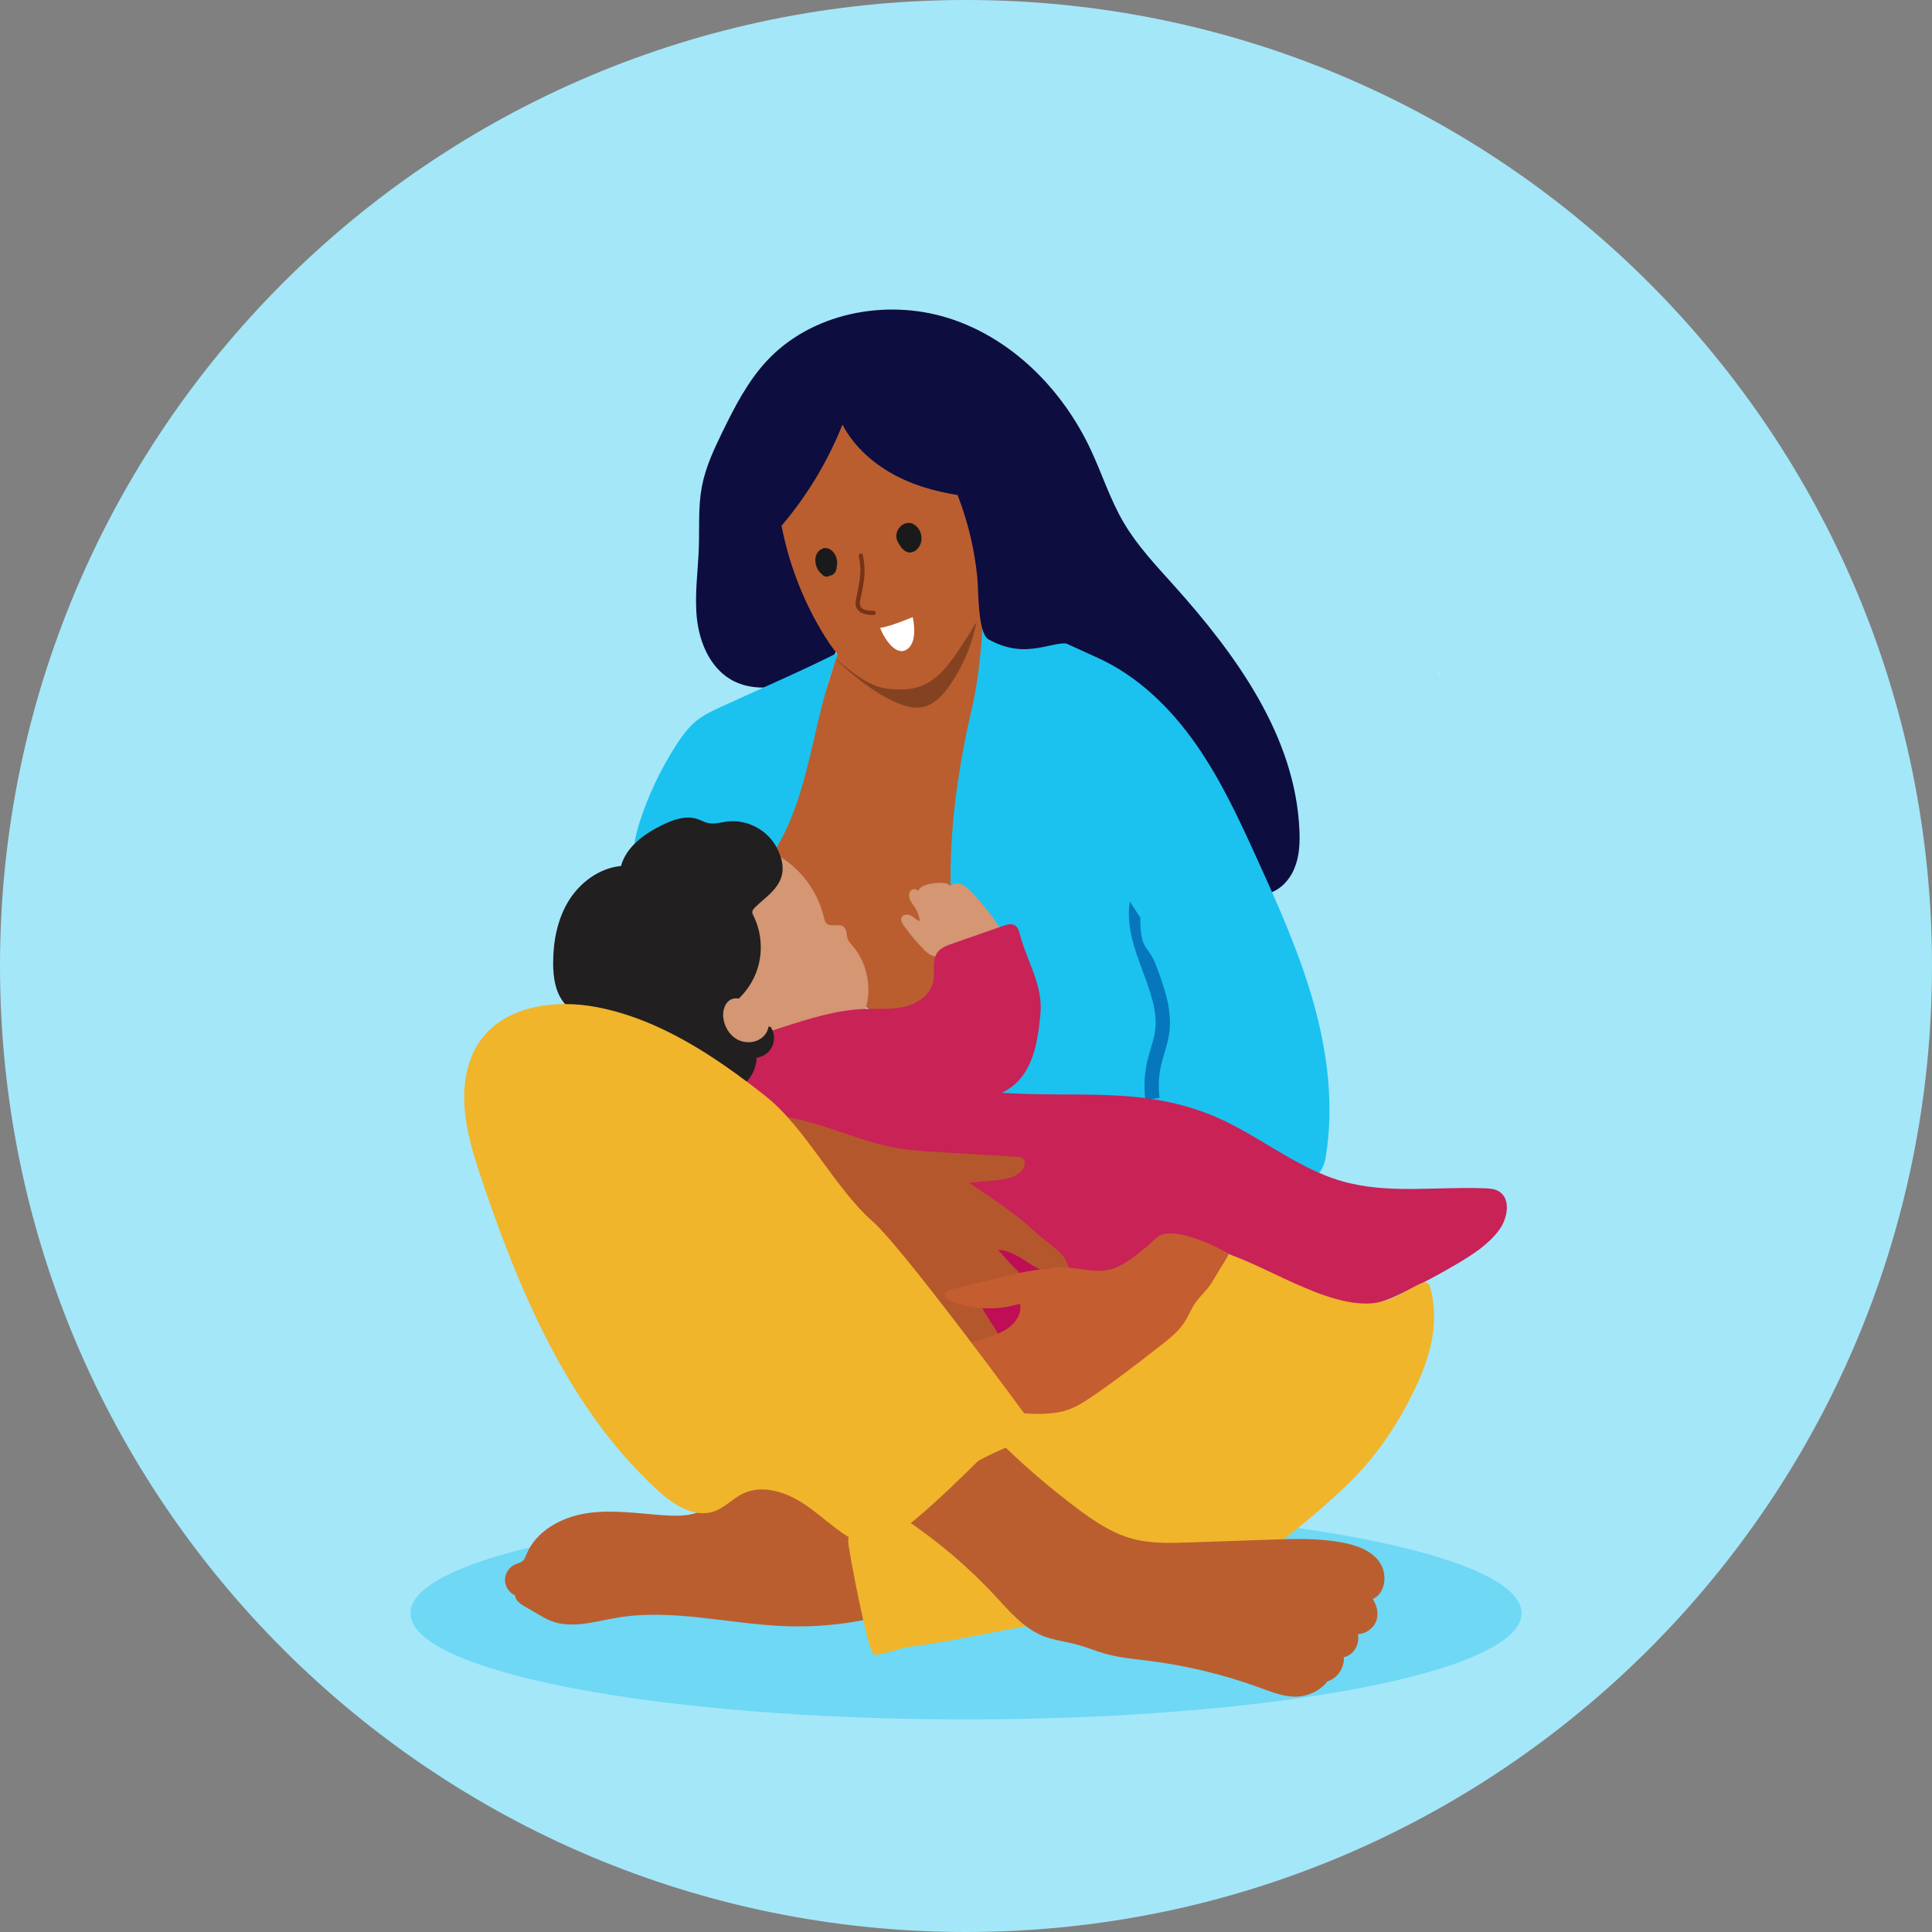
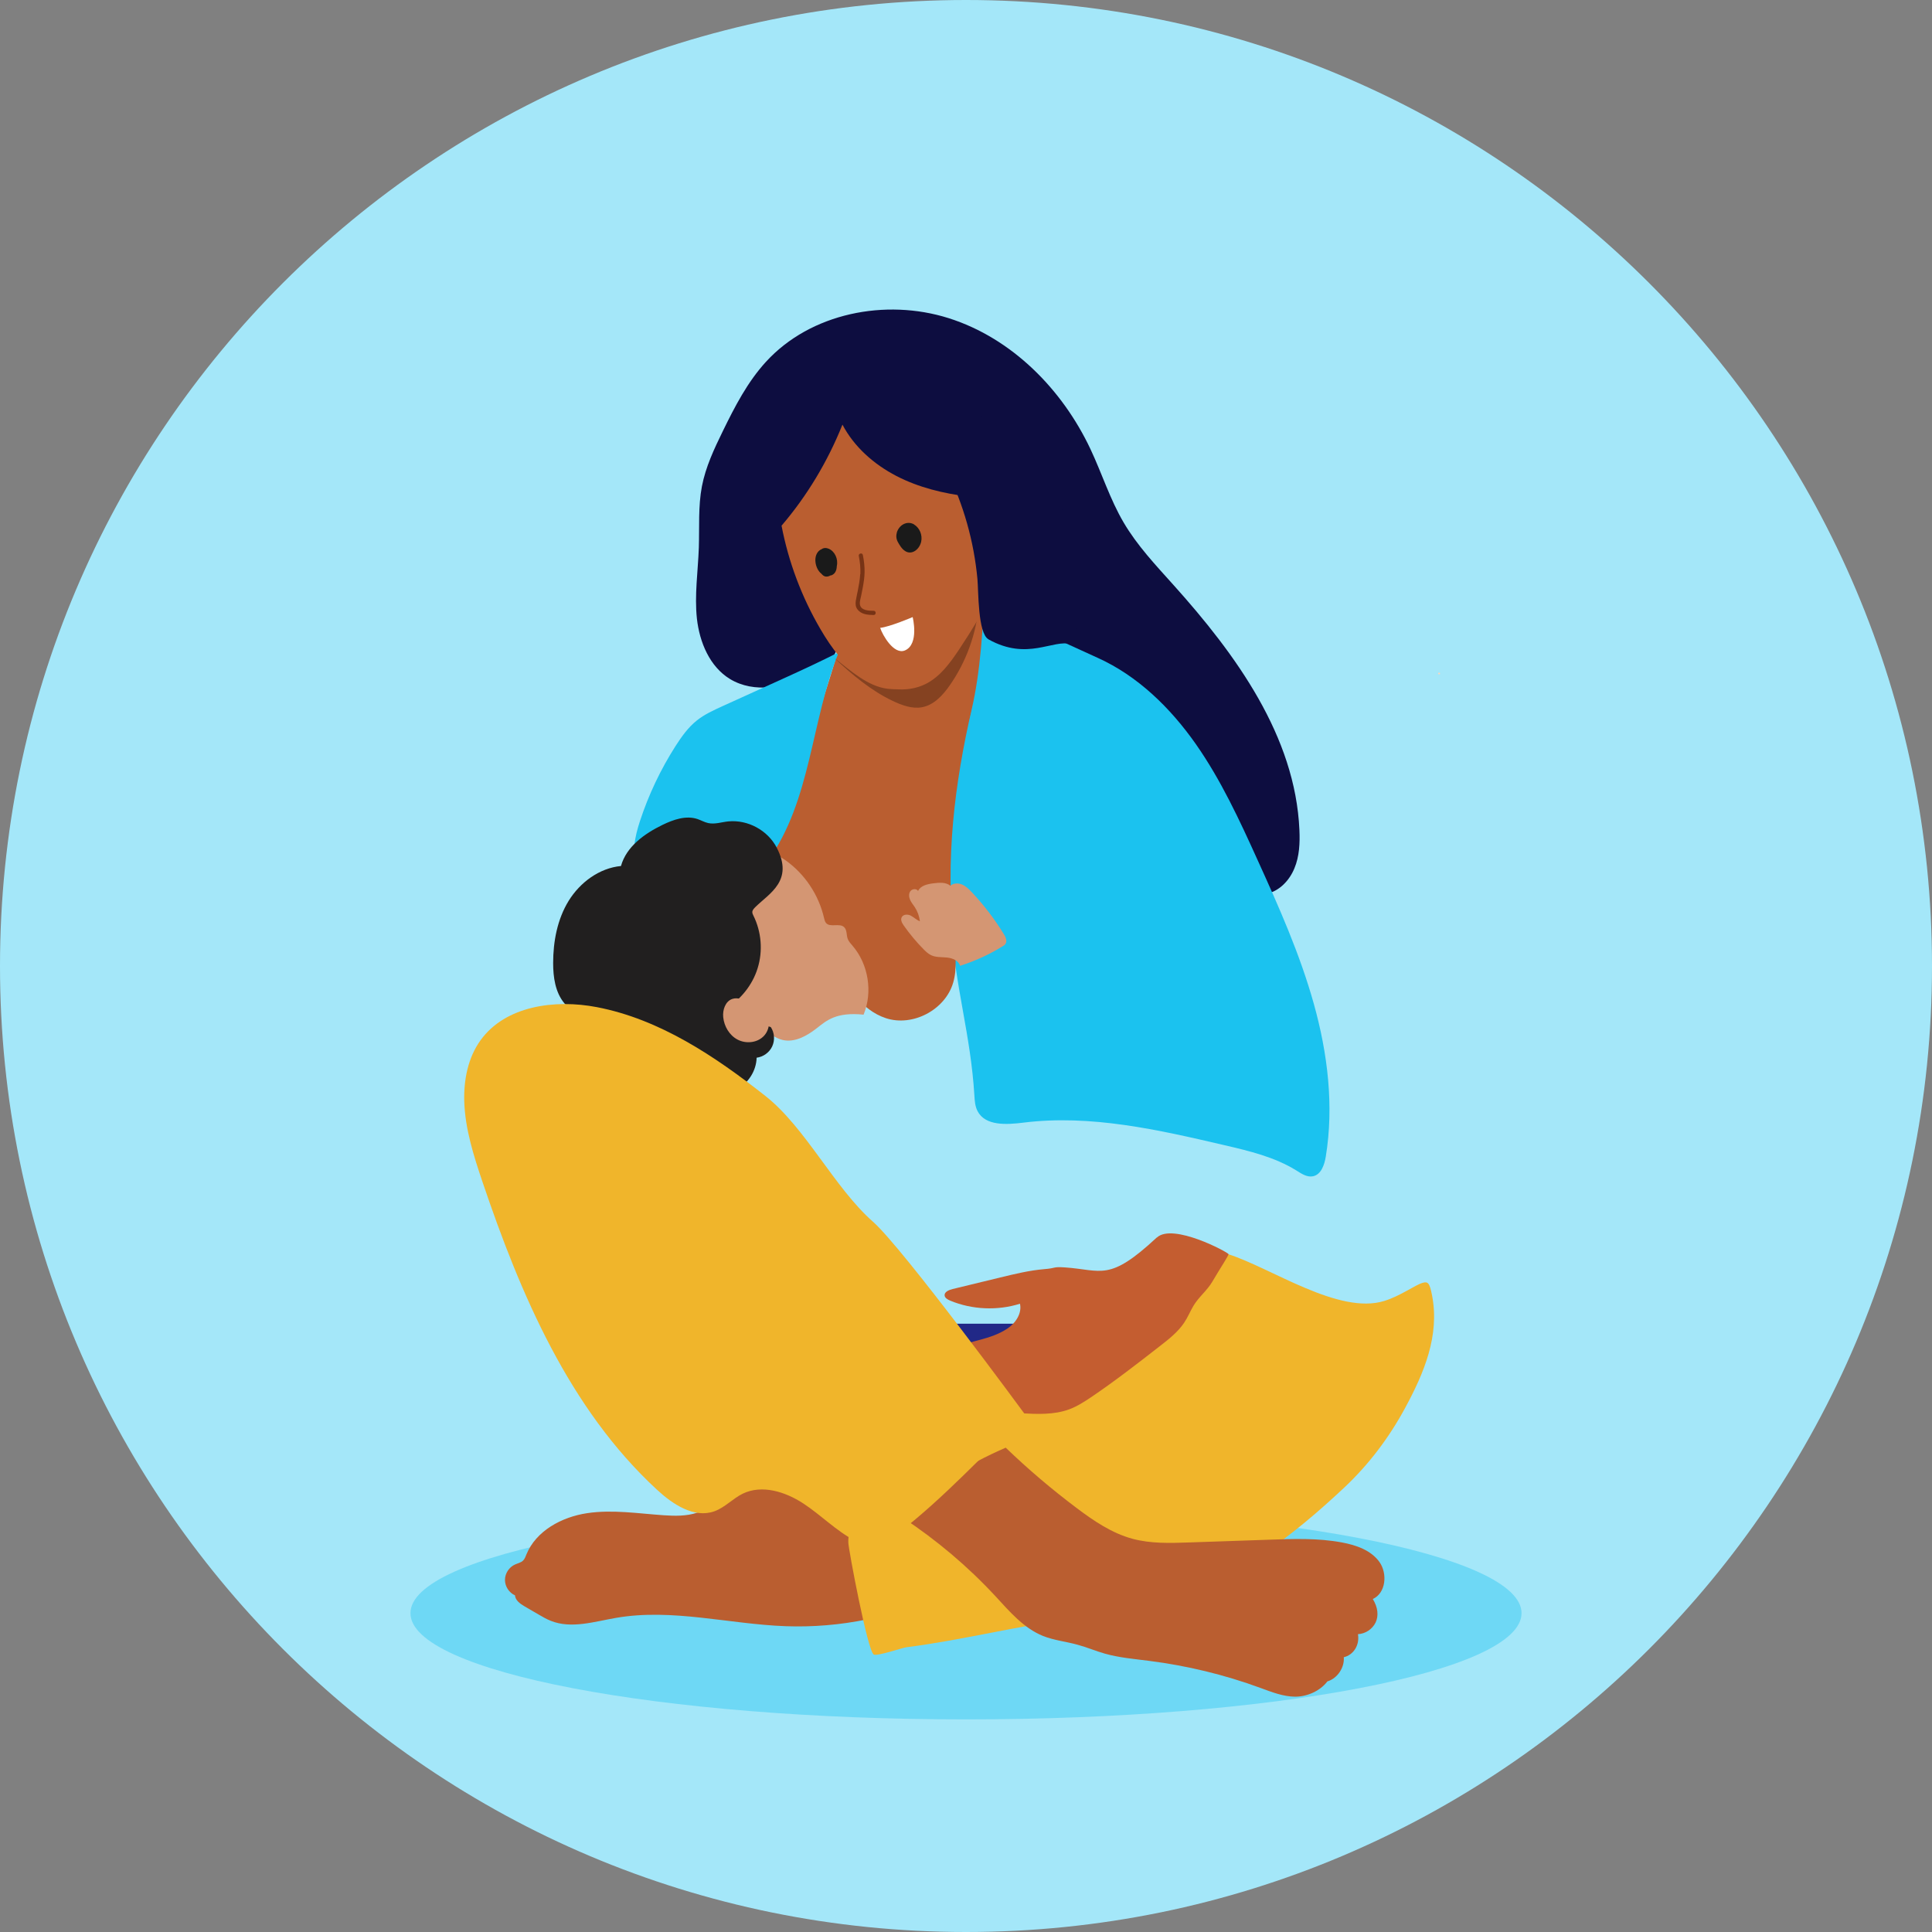
<svg xmlns="http://www.w3.org/2000/svg" id="Layer_2" data-name="Layer 2" viewBox="0 0 233 233">
  <rect x="0" y="0" width="233" height="233" fill="#808080" stroke="none" />
  <defs>
    <style> .cls-1 { opacity: .39; } .cls-1, .cls-2 { fill: #1bc2ef; } .cls-3 { fill: #f0b52b; } .cls-4 { fill: #a4e7f9; } .cls-5 { fill: #fff; } .cls-6 { fill: #854221; } .cls-7 { fill: #ba5e30; } .cls-8 { fill: #ffd6bd; } .cls-9 { fill: #c45d30; } .cls-10 { fill: #d49673; } .cls-11 { fill: #212887; } .cls-12 { fill: #0677bc; } .cls-13 { fill: #c82257; } .cls-14 { fill: #211f1f; } .cls-15 { fill: #bf0d56; } .cls-16 { fill: #1a1a1a; } .cls-17 { fill: #b5572d; } .cls-18 { fill: #0d0d40; } .cls-19 { fill: #773315; } </style>
  </defs>
  <g id="Graphics">
    <g>
      <g>
        <path class="cls-4" d="m116.5,233c64.34,0,116.5-52.16,116.5-116.5S180.84,0,116.5,0,0,52.16,0,116.5s52.16,116.5,116.5,116.5" />
        <path class="cls-1" d="m116.5,207.36c37,0,67-5.73,67-12.81s-30-12.81-67-12.81-67,5.73-67,12.81,30,12.81,67,12.81" />
        <path class="cls-8" d="m173.56,81.33c.15,0,.15-.21,0-.21s-.15.21,0,.21" />
      </g>
      <g>
        <path class="cls-18" d="m100.84,76.65c.82,1.92-1.17,3.85-3.05,4.78-3.05,1.5-6.85,2.22-9.75.46-2.45-1.49-3.67-4.43-3.99-7.27-.31-2.85.13-5.72.23-8.58.08-2.47-.09-4.96.37-7.38.45-2.35,1.48-4.53,2.53-6.68,1.44-2.95,2.97-5.91,5.18-8.33,5.38-5.9,14.44-7.69,22.05-5.28,7.61,2.41,13.7,8.57,17.1,15.79,1.38,2.93,2.36,6.06,4,8.85,1.62,2.76,3.84,5.12,5.98,7.5,7.57,8.42,14.73,18.28,15.22,29.59.07,1.56,0,3.17-.6,4.61-.59,1.45-1.78,2.72-3.3,3.07-1.69.39-3.42-.38-4.92-1.25-5.64-3.23-10.31-7.93-15.78-11.43-3.36-2.14-7.01-3.82-10.82-4.99-4.82-1.47-10-2.15-14.27-4.82l-6.19-8.64Z" />
        <path class="cls-2" d="m117.45,72.48c8.01,3.61,9.88,4.58,14.92,6.85,4.84,2.18,8.78,6.04,11.83,10.38,3.05,4.35,5.29,9.2,7.48,14.04,2.57,5.65,5.1,11.34,6.77,17.32,1.67,5.98,2.44,12.29,1.44,18.42-.16.99-.56,2.17-1.55,2.37-.71.14-1.38-.31-1.98-.69-2.62-1.63-5.68-2.36-8.69-3.06-7.97-1.86-16.13-3.73-24.25-2.72-2.01.25-4.58.42-5.52-1.38-.31-.58-.35-1.26-.39-1.92-.45-7.35-2.31-13-2.77-20.35-.23-3.74-.83-9.37-.72-13.12.14-4.88,2.63-9.54,3.34-14.37.48-3.27.96-6.54.09-11.76" />
        <path class="cls-7" d="m118.71,68.88c0,6.73-.58,12.57-1.48,16.47-2.15,9.28-3.22,18.34-2.21,27.81.19,1.79.44,3.64-.07,5.36-.96,3.27-4.88,5.34-8.12,4.27-2.96-.98-4.76-3.9-6.43-6.53-2.17-3.44-4.55-6.76-7.11-9.92-.37-.46-.75-.92-.91-1.49-.26-.92.1-1.88.46-2.77,3.14-7.8,5.91-15.74,8.3-23.81,1.38,1.08,3.08,1.74,4.83,1.86l12.75-11.24Z" />
-         <path class="cls-12" d="m138.13,132.66c-.2-1.59-.11-3.25.26-4.81.12-.48.26-.94.39-1.39.2-.67.4-1.31.5-1.95.38-2.42-.52-4.82-1.46-7.37-1-2.69-2.03-5.46-1.56-8.42l1.26,1.95c0,4.17.96,3.2,1.9,5.75,1,2.68,2.03,5.46,1.56,8.41-.13.78-.35,1.52-.56,2.23-.13.44-.26.86-.36,1.28-.32,1.31-.39,2.71-.22,4.06l-1.72.26Z" />
        <path class="cls-10" d="m115.79,116.48c-.19-.64-.92-.93-1.58-1-.66-.07-1.36,0-1.95-.3-.33-.16-.6-.42-.86-.68-.88-.89-1.68-1.85-2.4-2.87-.21-.3-.43-.69-.25-1.02.2-.37.75-.37,1.12-.17s.67.52,1.07.66c-.07-.6-.28-1.18-.61-1.69-.2-.3-.44-.58-.58-.91-.14-.33-.17-.75.05-1.03.22-.29.74-.33.92-.02.3-.65,1.13-.83,1.84-.92.71-.09,1.5-.16,2.06.29.37-.33.95-.34,1.42-.14.46.2.82.56,1.17.93,1.45,1.54,2.74,3.23,3.85,5.04.23.37.44.85.19,1.2-.08.12-.21.2-.33.27-1.46.9-3.01,1.66-5.12,2.36" />
        <path class="cls-2" d="m101.15,78.67c-3.34,8.24-3.33,17.91-8.53,25.12-5.14-1.53-10.81-1.17-15.71.99-.81-1.79-.34-3.89.27-5.76,1.04-3.17,2.48-6.21,4.28-9.03.73-1.14,1.53-2.27,2.59-3.11.92-.73,2-1.22,3.07-1.71,2.58-1.17,5.15-2.34,7.73-3.51,2.02-.92,4.11-1.89,6.3-3" />
        <rect class="cls-11" x="111.86" y="159.64" width="21.46" height="13.8" />
        <path class="cls-10" d="m104.15,122.37c1.12-2.73.59-6.07-1.33-8.31-.22-.25-.46-.51-.58-.82-.18-.48-.07-1.08-.44-1.43-.57-.53-1.7.09-2.19-.51-.13-.16-.18-.38-.23-.59-.64-2.8-2.34-5.34-4.69-6.99-1-.7-2.38-1.24-3.41-.57-.52.34-.83.91-1.11,1.47-.54,1.05-1.07,2.09-1.61,3.14-.51.99-1.02,2-1.23,3.09-.15.81-.13,1.64-.1,2.46.05,1.25.12,2.5.21,3.74.05.63.1,1.28.33,1.87.2.51.53.97.87,1.41,1.06,1.38,2.26,2.65,3.57,3.79.64.56,1.34,1.1,2.17,1.3,1.45.34,2.92-.48,4.1-1.4,1.18-.92,2.33-2,5.68-1.65" />
-         <path class="cls-13" d="m120.79,131.79c9.06.61,16.7-.73,25.13,2.62,5.54,2.2,10.2,6.4,15.92,8.04,5.55,1.6,11.48.62,17.25.86.54.02,1.11.06,1.59.32,1.59.85,1.17,3.32.08,4.76-1.27,1.69-3.09,2.87-4.9,3.95-2.21,1.31-4.47,2.52-6.79,3.62-1.24.59-2.51,1.15-3.87,1.34-1.81.26-3.66-.15-5.39-.74-5.14-1.73-9.14-4.77-14.89-6.48-1.06-.31-2.45-.98-3.25-.23-1.92,1.79-3.07,3.16-4.64,4.77-3.05,3.13-9.09,8.45-13.4,9.17-3.24.54-7.95.82-11.14.07-3.18-.75-2.96-5.52-5.14-7.94-3.24-3.6-7.52-5.71-11.31-8.74-2.77-2.21-10.82-7.15-12.59-10.22-1.77-3.07,3.86-8.55,6.48-10.93,1.21-1.1,2.81-1.62,4.36-2.12,3.26-1.05,6.57-2.11,10-2.23,1.62-.05,3.27.1,4.84-.28,1.58-.38,3.12-1.47,3.43-3.06.22-1.15-.2-2.49.48-3.45.42-.59,1.14-.86,1.82-1.09,2.04-.71,4.08-1.43,6.12-2.14.47-.17,1.02-.32,1.44-.05.34.22.47.65.57,1.04.9,3.41,2.84,6.2,2.48,9.7-.28,2.61-.64,7.59-4.64,9.43" />
-         <rect class="cls-15" x="107.38" y="148.36" width="18.47" height="14.59" transform="translate(36 -21.34) rotate(12.35)" />
        <path class="cls-14" d="m92.96,123.87c.45.68.51,1.59.17,2.32-.34.74-1.08,1.27-1.88,1.37-.04,1.58-1.01,3.11-2.43,3.82-1.02.51-2.29.59-3.3.04-.8-.44-1.35-1.2-1.99-1.84-1.51-1.48-3.56-2.26-5.51-3.08-2.56-1.08-5.06-2.3-7.49-3.67-.9-.51-1.82-1.05-2.48-1.85-1.08-1.31-1.34-3.12-1.34-4.82,0-2.62.5-5.29,1.87-7.52,1.38-2.23,3.7-3.95,6.31-4.2.65-2.34,2.83-3.9,5.01-4.96,1.32-.64,2.84-1.17,4.23-.7.43.15.83.38,1.27.48.81.18,1.63-.12,2.45-.2,2.35-.22,4.73,1.07,5.82,3.16,2.08,3.99-.87,5.5-2.55,7.15-.19.19-.4.39-.39.65,0,.14.07.27.13.4.97,1.95,1.16,4.27.51,6.35-.64,2.08-2.12,3.88-4.05,5.02.92.66,2.03.99,3.12,1.31.77.23,1.55.45,2.5.76" />
-         <path class="cls-17" d="m89.34,134.68c3.18-.61,6.46.07,9.56,1.03,3.09.96,6.11,2.19,9.3,2.75,1.66.29,3.36.39,5.04.49,3.16.19,6.32.38,9.48.57.19.01.38.02.54.11.54.3.35,1.15-.07,1.59-.84.88-2.17,1.04-3.38,1.15-.98.09-1.97.18-2.95.27,2.3,1.54,5.56,3.69,7.58,5.57,2.87,2.68,3.81,2.44,4.6,5.09-1.36.79-3.09.17-4.43-.64-1.34-.82-2.66-1.86-4.23-1.94,1.24,1.5,2.61,2.89,4.08,4.16-1.02.99-2.59,1.38-3.95.97-.57-.17-1.2-.47-1.73-.21-.47.23-.66.82-.59,1.33.07.51.36.97.63,1.41.52.83,1.04,1.65,1.57,2.48.32.51.66,1.11.48,1.69-.2.65-.99.95-1.66.82-.66-.12-1.22-.56-1.74-.99-4.79-3.99-8.91-8.71-13.28-13.17-4.38-4.47-9.01-8.68-14.85-14.55" />
        <path class="cls-7" d="m113.92,192.21c-5.96,2.79-12.59,4.15-19.17,3.91-6.83-.25-13.68-2.17-20.42-1.01-2.64.45-5.42,1.36-7.91.36-.51-.2-.98-.48-1.45-.75-.57-.33-1.13-.66-1.7-.99-.53-.31-1.12-.72-1.16-1.33-.72-.32-1.21-1.08-1.21-1.86s.49-1.54,1.21-1.86c.33-.15.71-.22.97-.47.2-.2.3-.47.4-.73,1.16-2.86,4.26-4.53,7.32-4.99,3.05-.46,6.16.04,9.24.25,1.35.09,2.75.12,4.04-.31,2.01-.67,3.51-2.38,5.42-3.3,2.62-1.27,5.97-.84,8.2,1.04,1.65,1.39,2.83,3.56,4.93,4.08.72.18,1.48.14,2.22.07,2.44-.21,4.86-.66,7.22-1.32.06,2.82.71,5.62,1.85,9.22" />
        <path class="cls-3" d="m106.18,181.19c13.19-8.4,26.15-17.17,38.87-26.27.8-.58-5.33-1.13-3.94-2.89,2.07-2.61,5.88-1.14,7.03-.77,5.22,1.67,13.33,7.35,18.82,5.63,1.96-.61,3.68-1.91,4.61-2.18.67-.19.85.04,1.14,1.53.93,4.84-.96,9.34-3.29,13.63-1.92,3.54-4.37,6.78-7.31,9.54-6.21,5.83-13.31,11.32-21.57,13.78-3.6,1.07-7.34,1.55-11.06,2.02-6.82.87-13.35,2.58-20.17,3.45-.47.06-3.51,1.1-3.93.88-.74-.38-3.04-12.65-3.07-13.48-.13-4.13,4.23,1.19,3.86-4.87" />
        <path class="cls-10" d="m90.21,120.83c-.59-.29-1.26-.57-1.89-.36-.84.28-1.19,1.32-1.1,2.2.11,1.11.74,2.18,1.72,2.7.98.52,2.29.42,3.1-.35.81-.76.96-2.16.25-3.01-.49-.59-1.3-.79-2.07-1.17" />
        <path class="cls-9" d="m139.5,149.25c-5.77,5.37-6.58,3.91-11.07,3.6-1.54-.1-.96.09-2.5.21-1.79.15-3.54.58-5.28,1-1.92.47-3.84.94-5.77,1.4-.45.11-1,.35-.96.77.03.31.37.5.68.63,2.62,1.09,5.69,1.23,8.41.37.25,1.13-.48,2.29-1.48,2.97-2.06,1.41-4.82,1.51-5.82,2.23,0,0,3.11,4.25,4.64,5.63.25.23.17.56.8.59,0,0,.99,1.73,1.97,1.79,1.96.11,3.99.2,5.82-.47.97-.36,1.83-.92,2.67-1.48,2.86-1.94,5.58-4.05,8.3-6.17,1.07-.83,2.16-1.69,2.9-2.8.43-.64.72-1.36,1.11-2.02.62-1.06,1.66-1.86,2.28-2.92,1.03-1.75,1.98-3.16,1.96-3.33-.03-.21-6.71-3.8-8.64-2" />
        <path class="cls-7" d="m108.88,183.04c4.07,2.69,7.83,5.86,11.15,9.44,1.71,1.85,3.4,3.86,5.74,4.81,1.34.54,2.81.68,4.2,1.07,1.11.3,2.18.76,3.28,1.07,1.73.49,3.54.64,5.33.87,4.58.58,9.09,1.67,13.42,3.26,1.36.5,2.75,1.05,4.2,1.06,1.45,0,3.01-.69,3.88-1.84,1.23-.37,2.09-1.7,1.98-2.92,1.11-.25,1.94-1.39,1.71-2.78.89-.04,1.74-.6,2.13-1.41.38-.81.28-1.82-.34-2.83,1.58-.71,1.8-3.07.79-4.48-1.02-1.41-2.8-2.02-4.51-2.34-2.89-.54-5.86-.44-8.81-.33-3.22.11-6.44.22-9.66.33-2.27.08-4.59.15-6.78-.44-2.5-.67-4.7-2.17-6.77-3.73-2.99-2.25-5.84-4.67-8.53-7.26-4.68,2.03-9.07,4.7-12.41,8.47" />
        <path class="cls-6" d="m100.64,79.37c1.93,1.5,4,3.41,6.43,3.7.64.07,1.3.05,1.91-.15,1.19-.39,2.05-1.4,2.85-2.37,2.07-2.5,4.14-5,6.21-7.5-.31,3.44-1.53,6.79-3.51,9.62-.83,1.18-1.89,2.35-3.32,2.62-1.21.23-2.45-.24-3.57-.77-2.49-1.18-4.81-3.08-7.01-5.15" />
        <path class="cls-7" d="m94.25,63.37c.84,4.4,2.44,8.65,4.7,12.51,1.33,2.28,2.95,4.48,5.18,5.89,2.23,1.41,5.18,1.9,7.54.7,1.72-.88,2.9-2.5,3.97-4.1,1.6-2.4,3.08-4.88,4.43-7.42.15-.28.3-.57.57-.74.34-.22.78-.19,1.18-.26,1-.17,1.8-.96,2.24-1.87.44-.91.56-1.94.64-2.94.08-.99.13-2-.18-2.94-.3-.94-1.03-1.8-2-2-.97-.2-2.1.49-2.15,1.48-.47-1.32-2.16-1.62-3.55-1.79-3.02-.37-6.02-1.09-8.72-2.49-2.7-1.4-5.09-3.5-6.5-6.19-1.78,4.46-4.3,8.63-7.33,12.17" />
        <path class="cls-3" d="m123.67,170.68c-5.21,4.81-9.72,9.88-15.33,14.21-.97.75-2.04,1.53-3.27,1.51-.7-.01-1.37-.29-1.99-.61-2.27-1.19-4.08-3.09-6.23-4.49-2.15-1.4-4.95-2.28-7.26-1.17-1.21.59-2.16,1.67-3.43,2.13-2.45.88-5.03-.84-6.94-2.61-10.57-9.76-16.43-23.51-21.04-37.14-1.06-3.14-2.08-6.34-2.19-9.65-.08-2.6.44-5.29,1.96-7.4,3-4.17,8.98-4.97,14.03-4,7.59,1.46,14.24,5.92,20.31,10.7,4.84,3.8,8.36,11.11,12.98,15.17,3.63,3.19,18.41,23.34,18.41,23.34" />
        <path class="cls-18" d="m119.2,77.09c-1.27-.71-1.19-5.8-1.32-7.25-.42-4.54-1.68-8.99-3.69-13.08-.97-1.97-2.15-3.98-2.06-6.17,0-.17.03-.36.15-.49.1-.11.24-.16.38-.2,3.1-.88,6.5.32,8.98,2.39,2.47,2.07,4.17,4.89,5.69,7.74,1.13,2.11,2.2,4.29,2.62,6.64.73,4.02.49,7.12-.71,11.02-2.27-.64-5.3,2.06-10.04-.59" />
        <path class="cls-16" d="m99.95,66.18c-.31-.13-.61-.13-.88.06-.03.02-.06.04-.09.05-.01,0-.03,0-.04.01-.01,0-.02.02-.03.02-.93.63-.63,2.27.15,2.87.14.17.3.31.5.34.2.03.41-.02.59-.13.02,0,.04,0,.06,0,.49-.14.7-.61.71-1.14.19-.83-.24-1.77-.97-2.08" />
        <path class="cls-16" d="m110.26,63.26c-.73-.46-1.68-.09-2.05.81-.03.08-.06.16-.07.25-.07.28-.06.57.05.85.01.03.03.06.04.09,0,.01,0,.02.01.03.24.44.5.89.91,1.16.78.52,1.71-.14,1.94-1.1.19-.84-.2-1.69-.83-2.08" />
        <path class="cls-5" d="m110.07,74.42s-2.76,1.18-3.92,1.3c.27.85,1.65,3.29,2.99,2.72,1.74-.75.93-4.01.93-4.01" />
        <path class="cls-19" d="m103.74,69.25c-.04.69-.17,1.37-.3,2.04-.08.39-.17.78-.23,1.17-.05.35-.04.7.18,1,.45.64,1.25.7,1.97.71.33,0,.33-.51,0-.51-.56,0-1.53-.02-1.65-.75-.06-.35.09-.75.15-1.08.07-.34.14-.68.2-1.02.11-.6.2-1.2.21-1.82.01-.69-.07-1.38-.21-2.06-.07-.32-.56-.19-.49.13.15.72.22,1.44.19,2.18" />
      </g>
    </g>
  </g>
</svg>